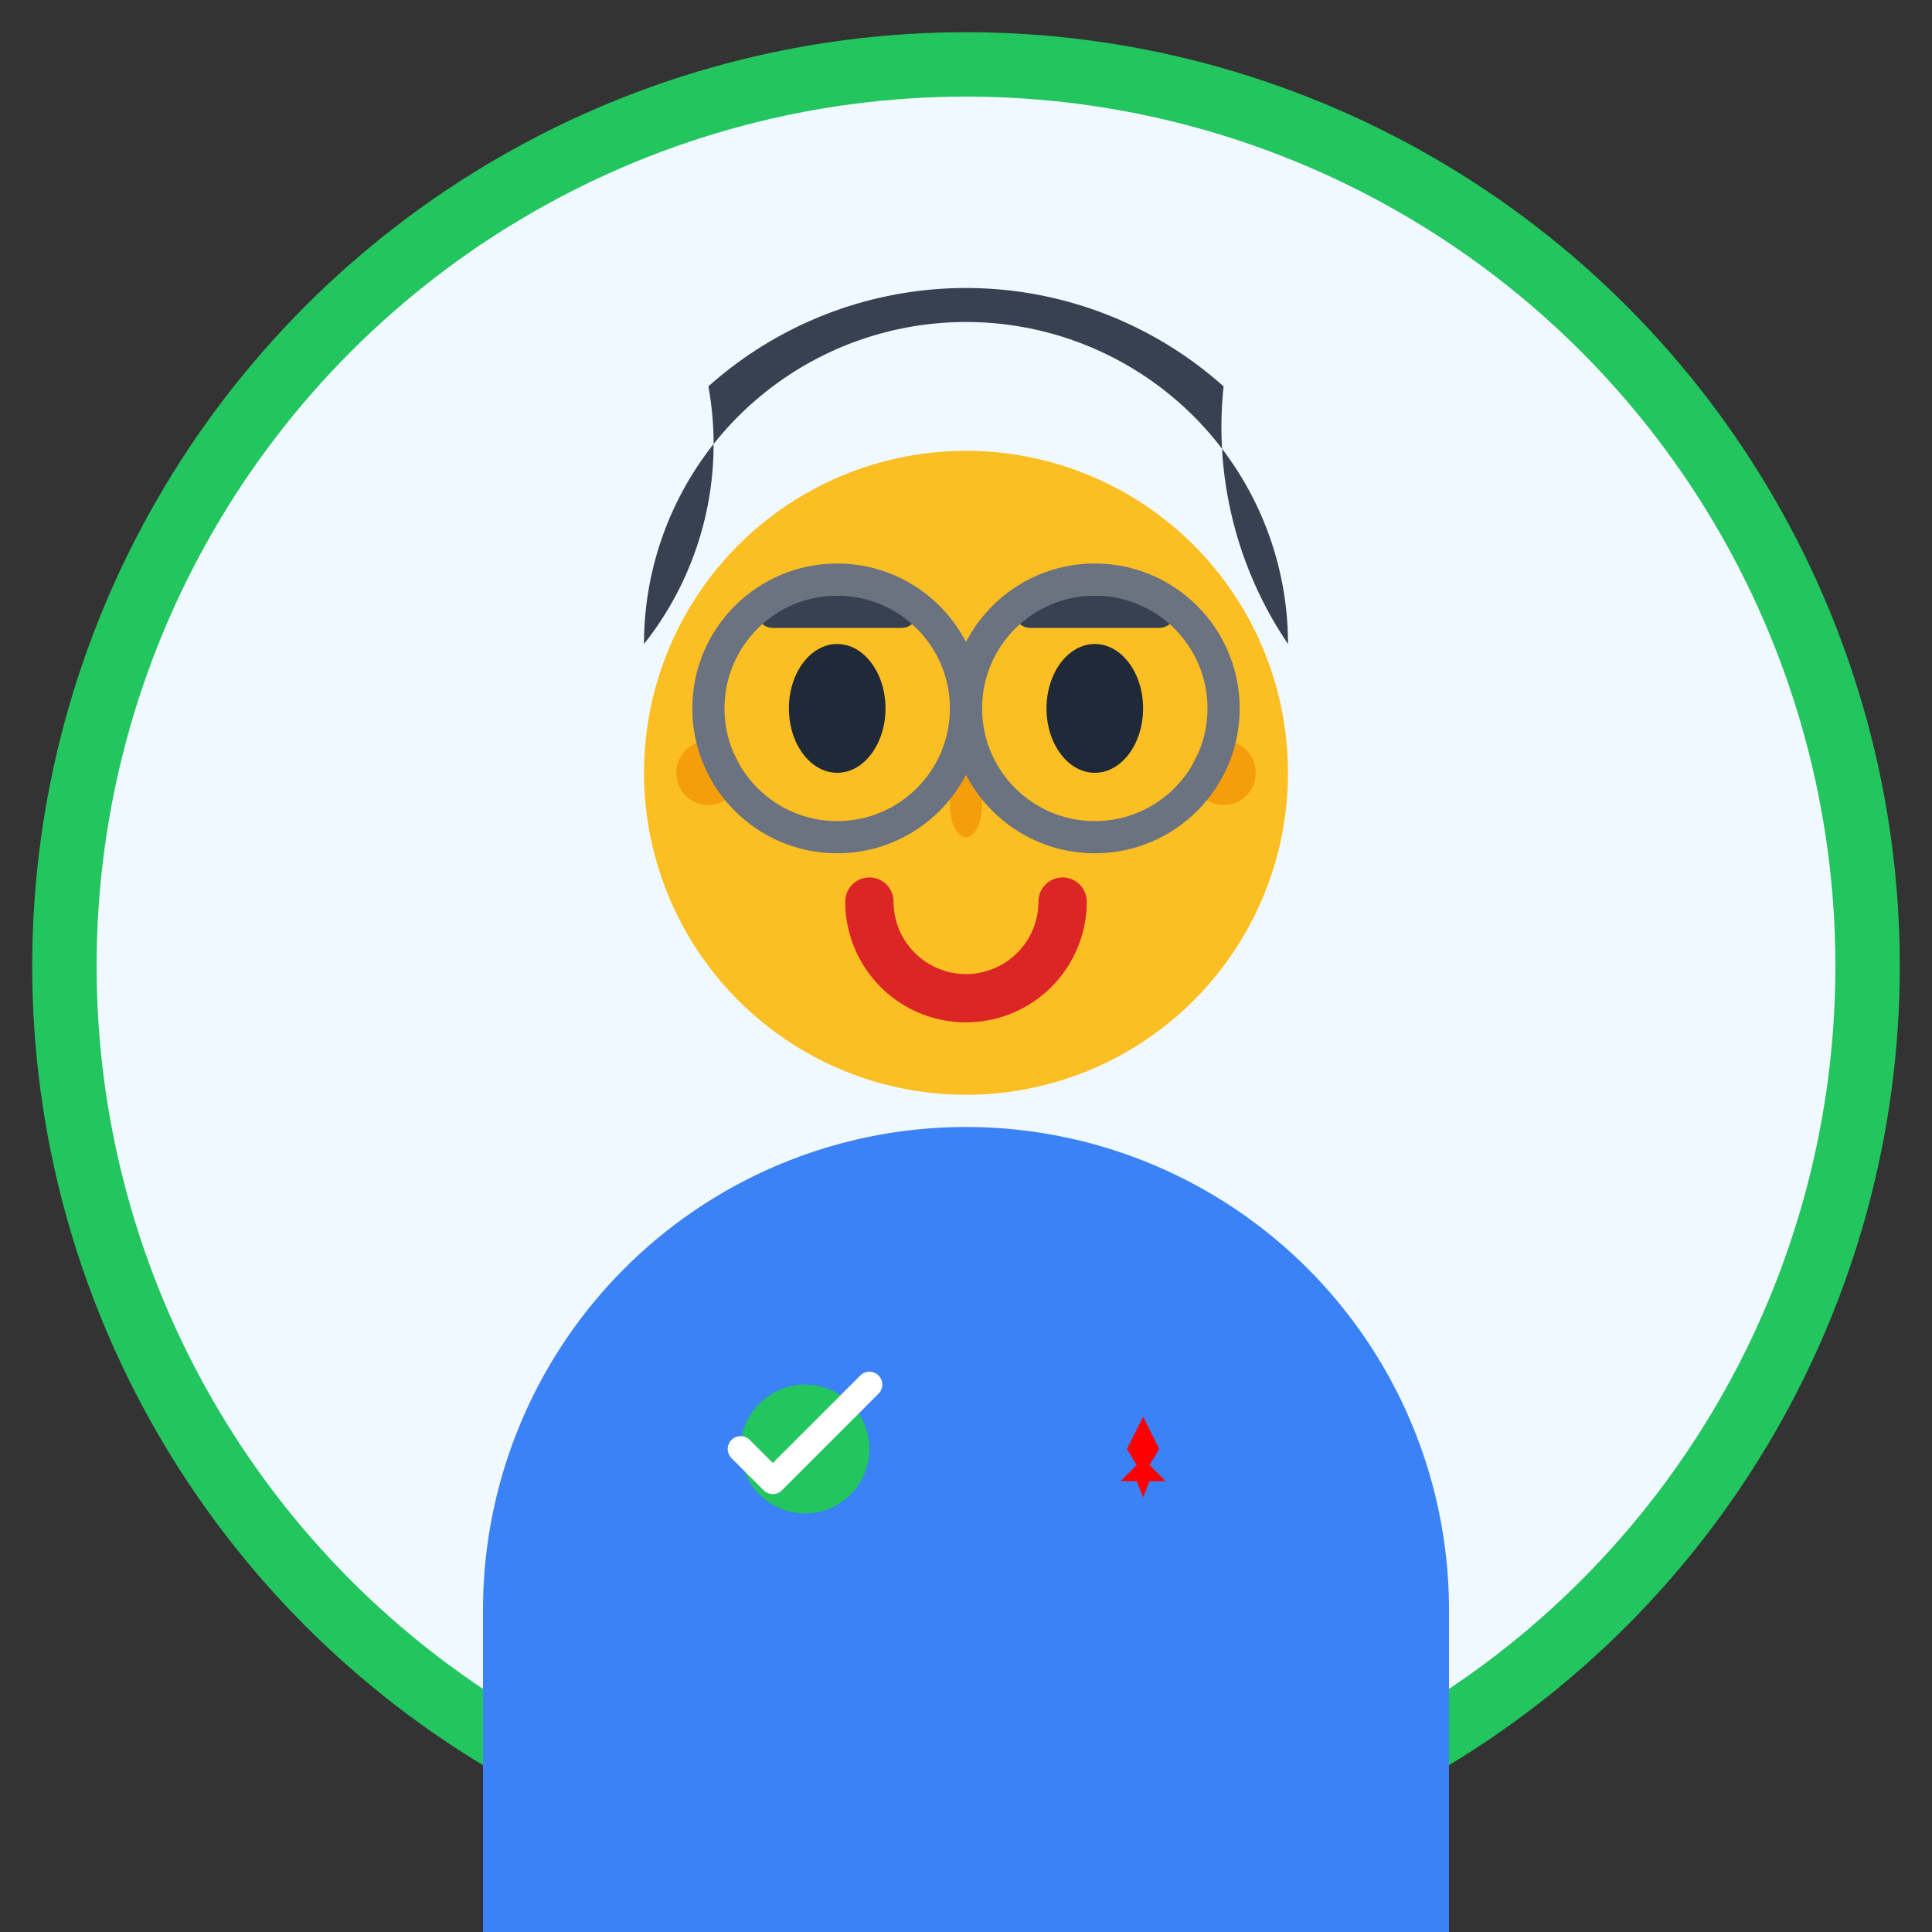
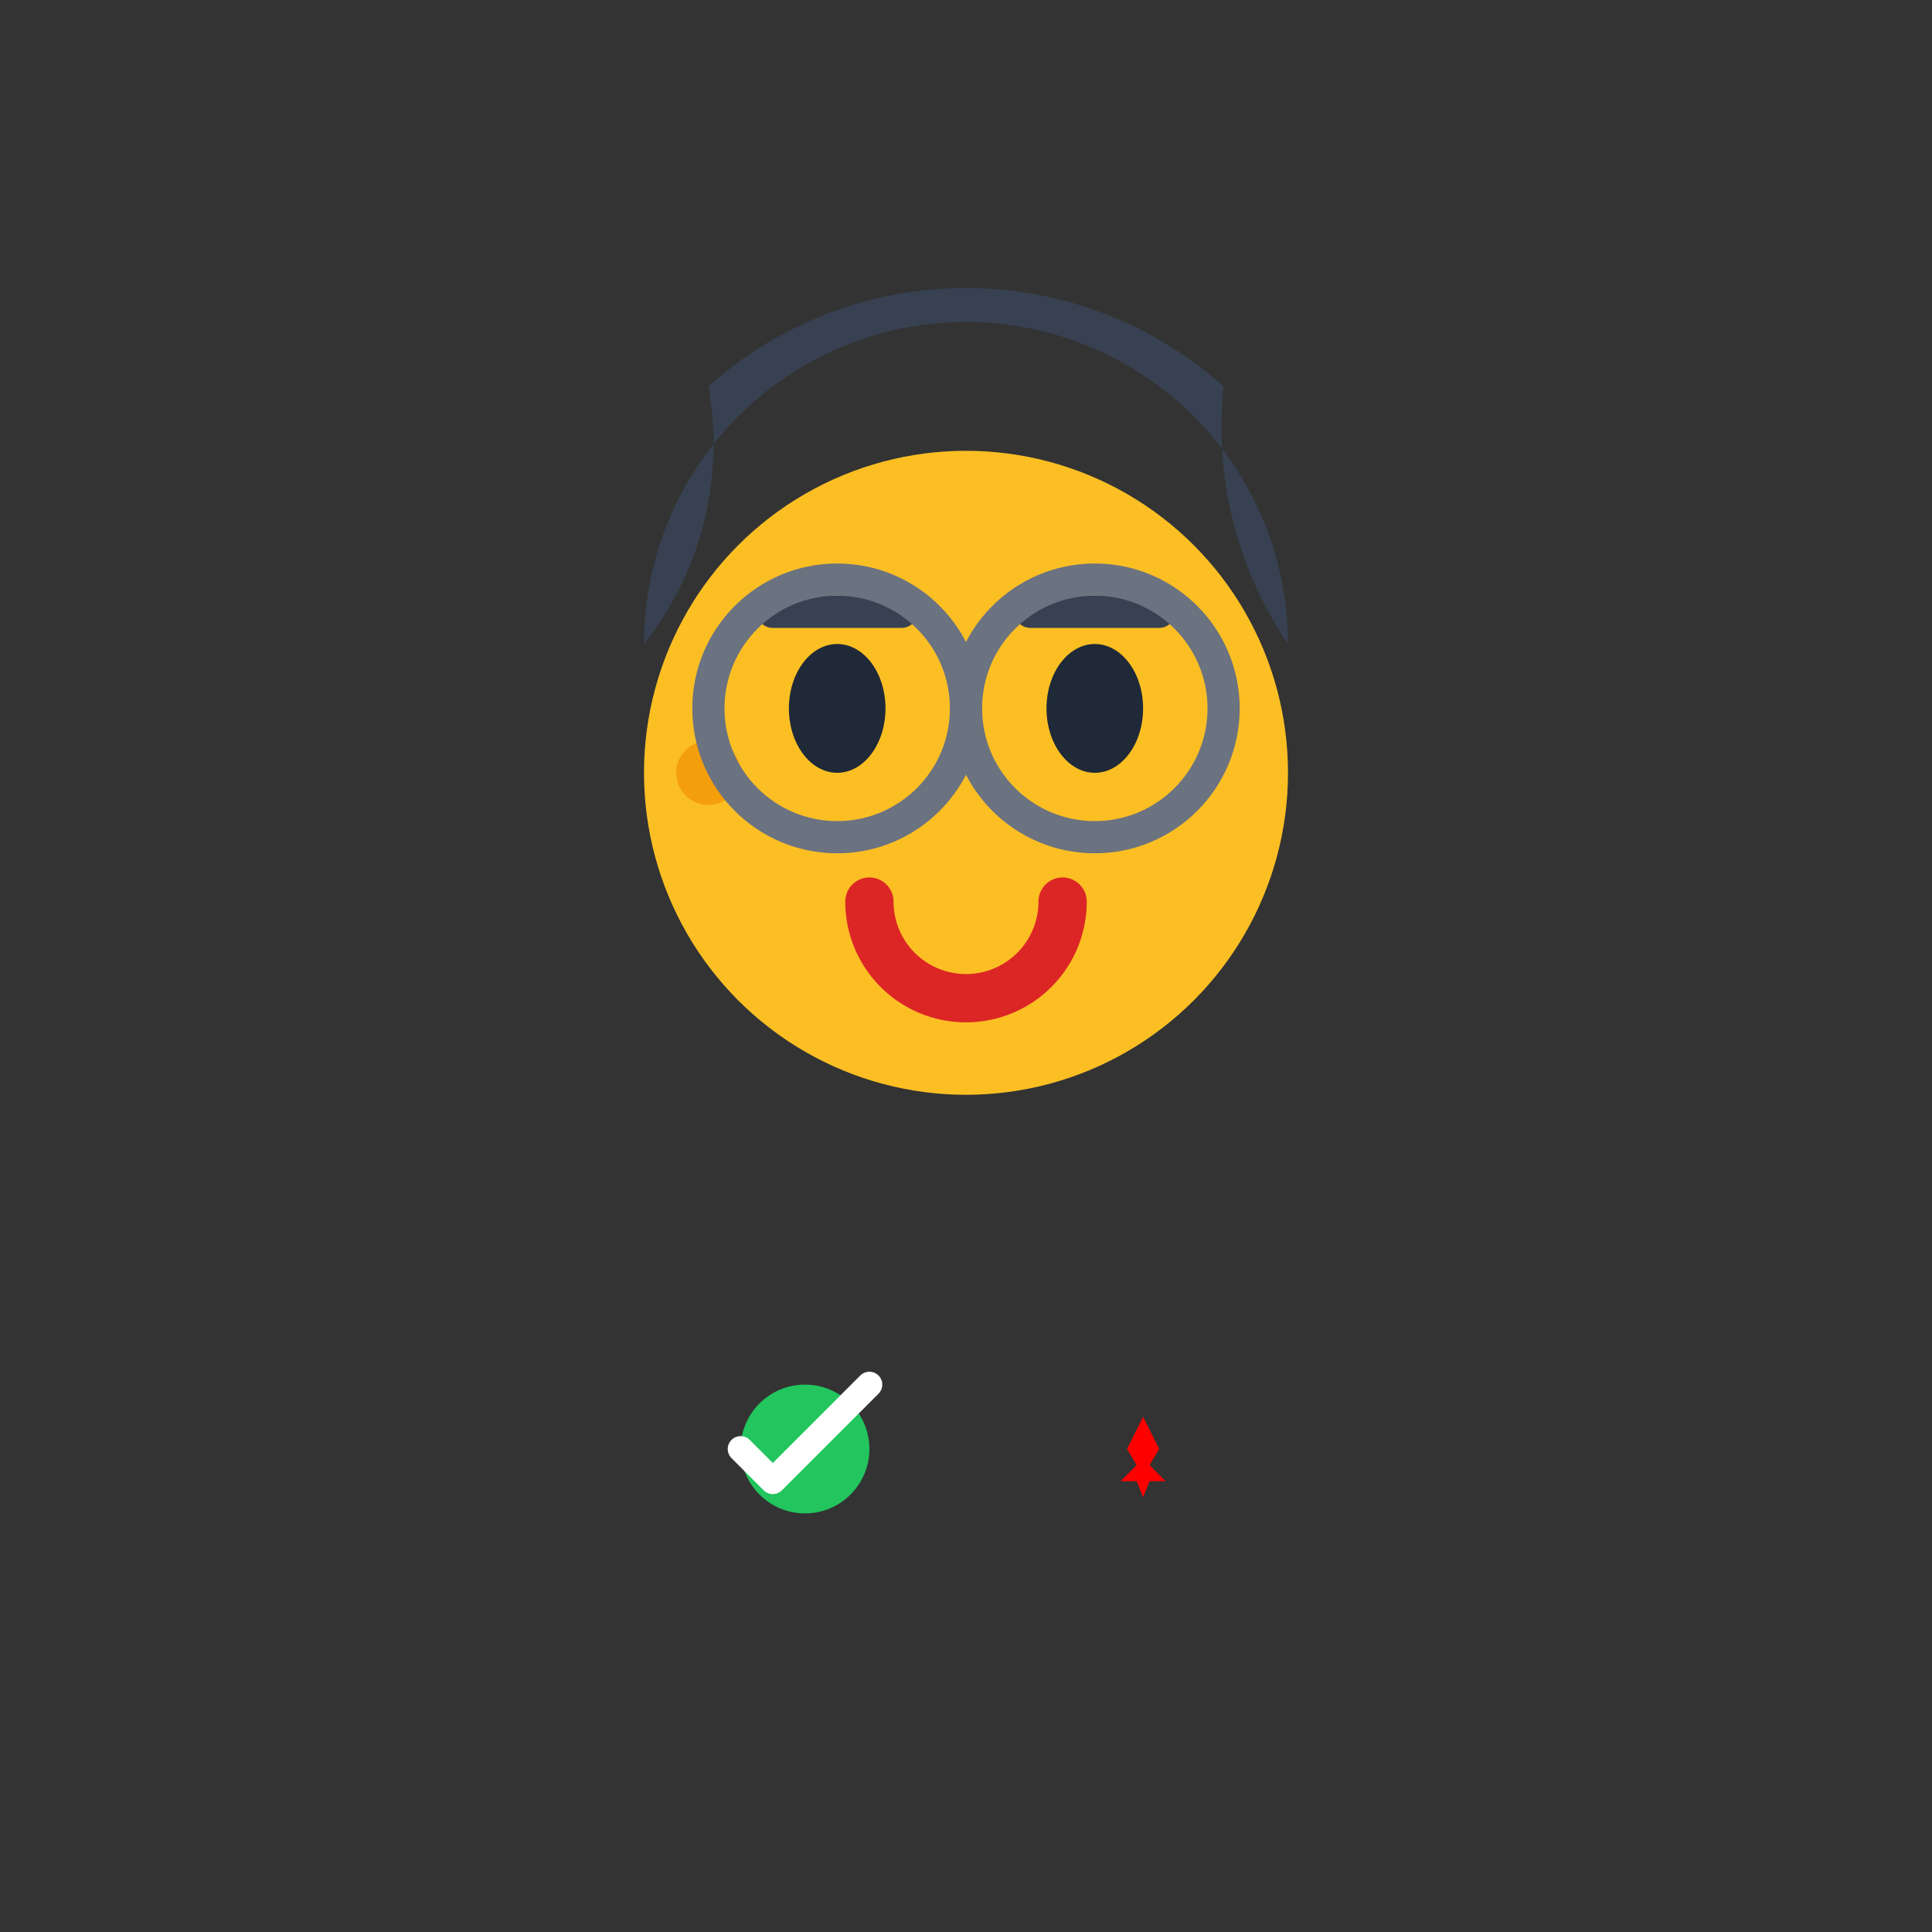
<svg xmlns="http://www.w3.org/2000/svg" width="60" height="60" viewBox="0 0 60 60" fill="none">
  <rect x="0" y="0" width="60" height="60" fill="#333333" stroke="none" />
-   <circle cx="30" cy="30" r="28" fill="#F0F9FF" stroke="#22C55E" stroke-width="2" />
  <circle cx="30" cy="24" r="10" fill="#FBBF24" />
  <path d="M20 20A10 10 0 0 1 40 20A12 12 0 0 1 38 12A12 12 0 0 0 22 12A10 10 0 0 1 20 20Z" fill="#374151" />
  <ellipse cx="26" cy="22" rx="1.5" ry="2" fill="#1F2937" />
  <ellipse cx="34" cy="22" rx="1.5" ry="2" fill="#1F2937" />
  <path d="M24 19L28 19" stroke="#374151" stroke-width="1" stroke-linecap="round" />
  <path d="M32 19L36 19" stroke="#374151" stroke-width="1" stroke-linecap="round" />
-   <ellipse cx="30" cy="25" rx="0.5" ry="1" fill="#F59E0B" />
  <path d="M27 28A3 3 0 0 0 33 28" stroke="#DC2626" stroke-width="1.5" fill="none" stroke-linecap="round" />
-   <path d="M15 50A15 15 0 0 1 30 35A15 15 0 0 1 45 50L45 60L15 60Z" fill="#3B82F6" />
  <circle cx="25" cy="45" r="2" fill="#22C55E" />
  <path d="M23 45L24 46L27 43" stroke="white" stroke-width="0.8" fill="none" stroke-linecap="round" stroke-linejoin="round" />
  <circle cx="22" cy="24" r="1" fill="#F59E0B" />
-   <circle cx="38" cy="24" r="1" fill="#F59E0B" />
  <circle cx="26" cy="22" r="4" fill="none" stroke="#6B7280" stroke-width="1" />
  <circle cx="34" cy="22" r="4" fill="none" stroke="#6B7280" stroke-width="1" />
  <line x1="30" y1="22" x2="30" y2="22" stroke="#6B7280" stroke-width="1" />
  <g transform="translate(35,45)">
    <path d="M0 0L0.5 -1L1 0L0.7 0.5L1.2 1L0.7 1L0.5 1.5L0.3 1L-0.2 1L0.3 0.5L0 0Z" fill="#FF0000" />
  </g>
</svg>